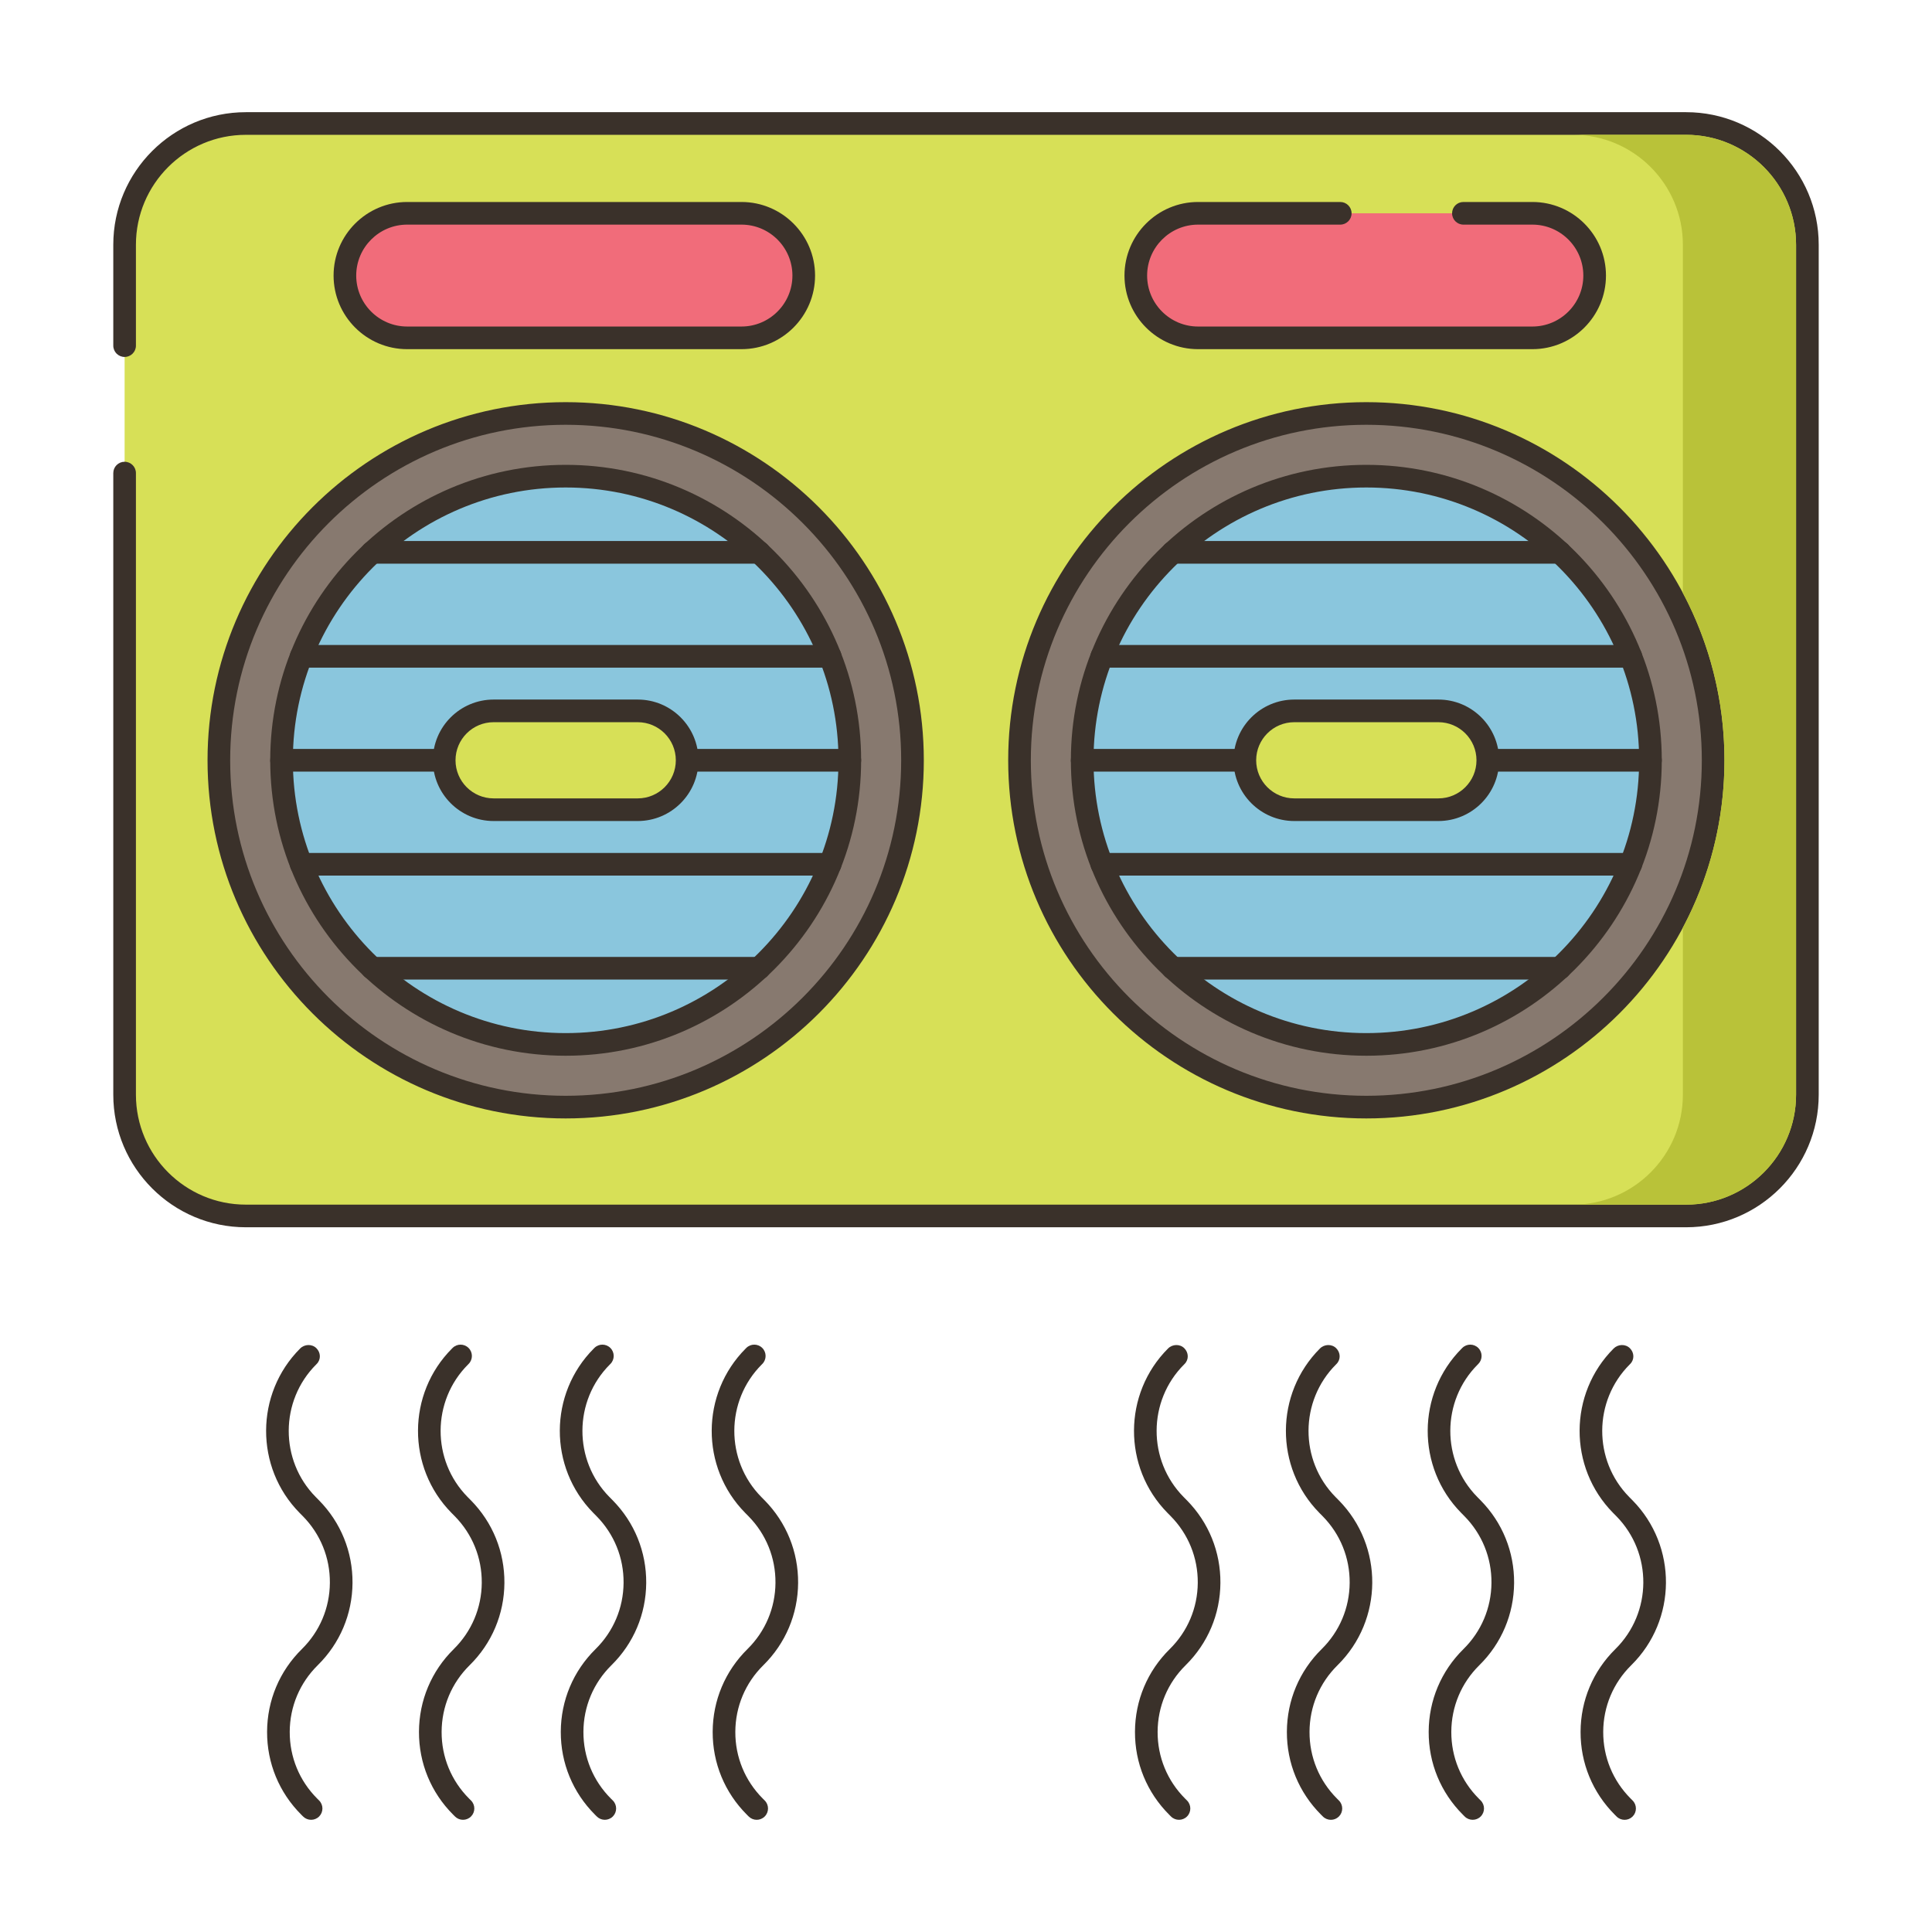
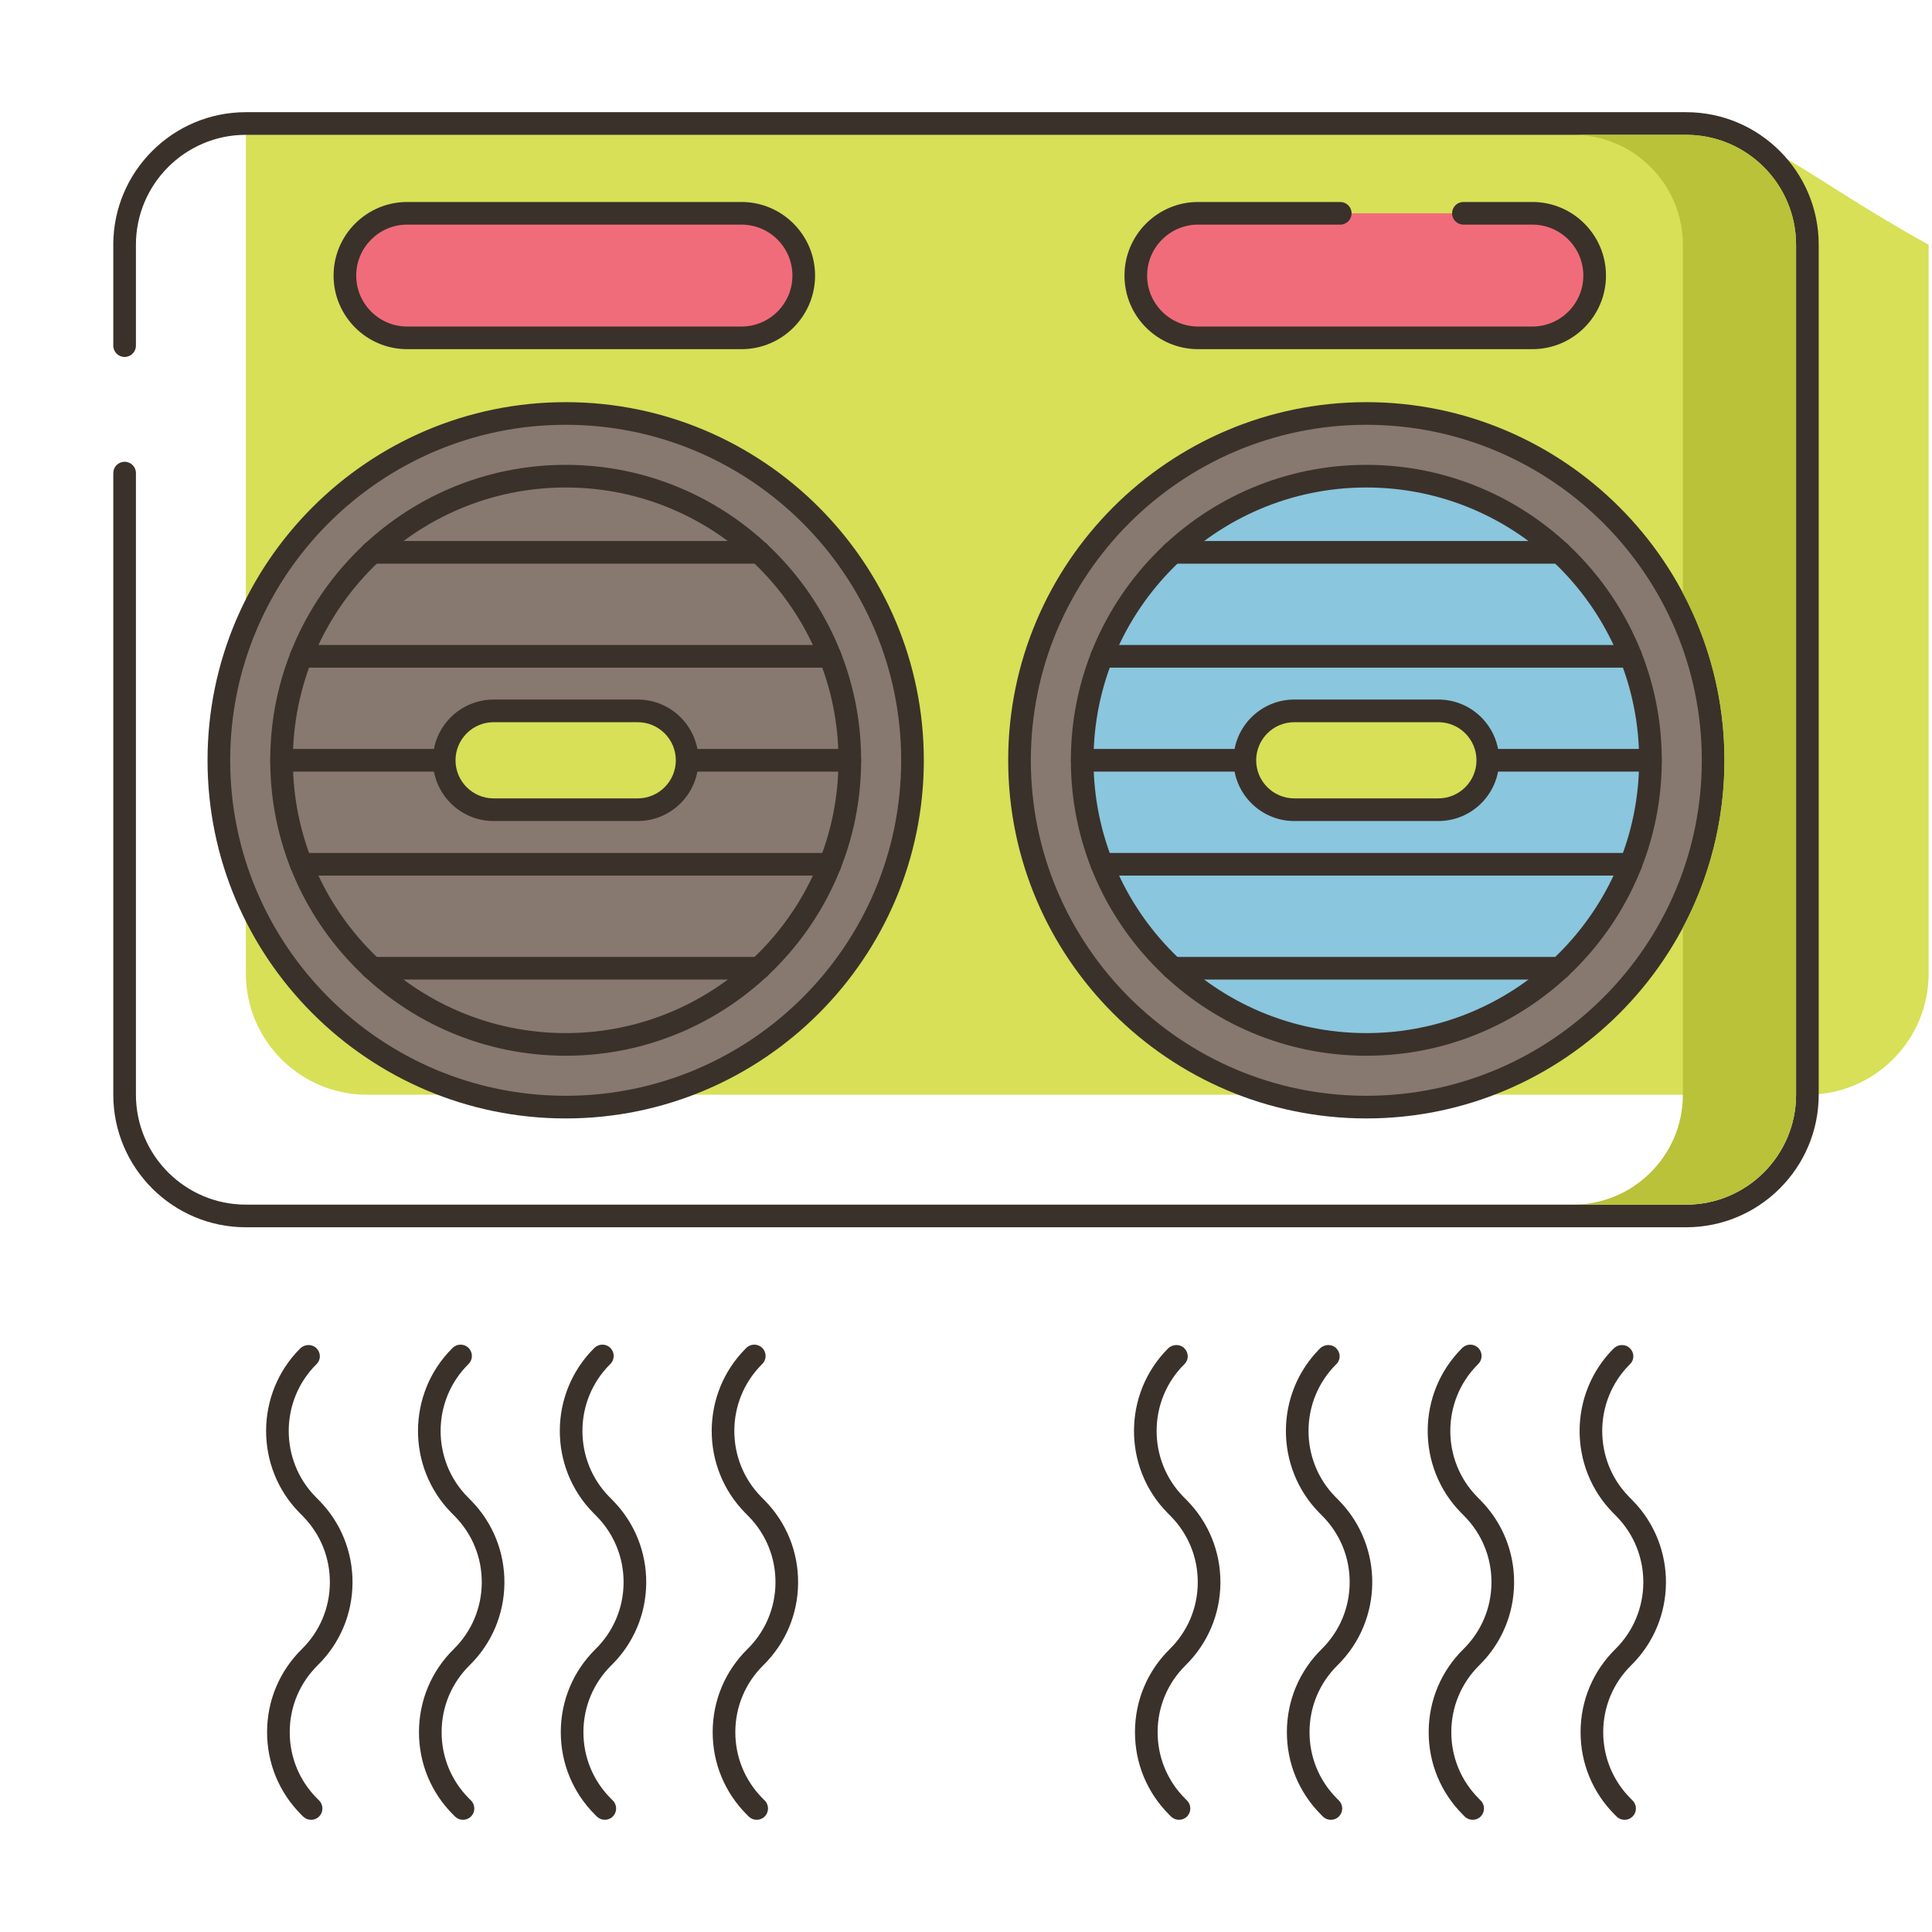
<svg xmlns="http://www.w3.org/2000/svg" version="1.1" id="Layer_2" x="0px" y="0px" viewBox="0 0 256 256" style="enable-background:new 0 0 256 256;" xml:space="preserve" width="512" height="512">
  <style type="text/css">
	.st0{fill:#87796F;}
	.st1{fill:#3A312A;}
	.st2{fill:#D7E057;}
	.st3{fill:#F16C7A;}
	.st4{fill:#8AC6DD;}
	.st5{fill:#FCE8CB;}
	.st6{fill:#695B51;}
	.st7{fill:#D34E5C;}
	.st8{fill:#6CA8BF;}
	.st9{fill:#B9C239;}
	.st10{fill:#DECAAD;}
	.st11{fill:#B9BC39;}
	.st12{fill-rule:evenodd;clip-rule:evenodd;fill:#87796F;}
	.st13{fill-rule:evenodd;clip-rule:evenodd;fill:#FCE8CB;}
	.st14{fill-rule:evenodd;clip-rule:evenodd;fill:#F16C7A;}
	.st15{fill:#F5978A;}
</style>
  <g>
    <g>
      <g>
-         <path class="st2" d="M223.424,16.365H32.576c-8.873,0-16.065,7.193-16.065,16.065v112.625c0,8.873,7.193,16.065,16.065,16.065     h190.849c8.872,0,16.065-7.192,16.065-16.065V32.43C239.49,23.557,232.297,16.365,223.424,16.365z" />
+         <path class="st2" d="M223.424,16.365H32.576v112.625c0,8.873,7.193,16.065,16.065,16.065     h190.849c8.872,0,16.065-7.192,16.065-16.065V32.43C239.49,23.557,232.297,16.365,223.424,16.365z" />
      </g>
    </g>
    <g>
      <g>
        <path class="st1" d="M223.425,14.865H32.576c-9.686,0-17.565,7.879-17.565,17.565v13.369c0,0.829,0.671,1.5,1.5,1.5     c0.829,0,1.5-0.671,1.5-1.5V32.43c0-8.031,6.534-14.565,14.565-14.565h190.849c8.031,0,14.564,6.534,14.564,14.565v112.625     c0,8.031-6.533,14.565-14.564,14.565H32.576c-8.031,0-14.565-6.534-14.565-14.565V62.686c0-0.829-0.671-1.5-1.5-1.5     c-0.829,0-1.5,0.671-1.5,1.5v82.369c0,9.686,7.88,17.565,17.565,17.565h190.849c9.686,0,17.564-7.879,17.564-17.565V32.43     C240.989,22.744,233.11,14.865,223.425,14.865z" />
      </g>
    </g>
    <g>
      <g>
        <ellipse transform="matrix(0.998 -0.071 0.071 0.998 -6.953 5.567)" class="st0" cx="74.955" cy="100.742" rx="45.955" ry="45.955" />
      </g>
    </g>
    <g>
      <g>
        <path class="st1" d="M74.955,53.288c-26.167,0-47.455,21.288-47.455,47.455s21.288,47.455,47.455,47.455     s47.455-21.288,47.455-47.455S101.121,53.288,74.955,53.288z M74.955,145.197c-24.512,0-44.455-19.942-44.455-44.455     s19.942-44.455,44.455-44.455s44.455,19.942,44.455,44.455S99.467,145.197,74.955,145.197z" />
      </g>
    </g>
    <g>
      <g>
-         <circle class="st4" cx="74.955" cy="100.742" r="37.649" />
-       </g>
+         </g>
    </g>
    <g>
      <g>
        <path class="st1" d="M74.955,61.594c-21.587,0-39.149,17.562-39.149,39.148c0,21.587,17.562,39.149,39.149,39.149     s39.149-17.562,39.149-39.149C114.103,79.156,96.542,61.594,74.955,61.594z M74.955,136.891     c-19.933,0-36.149-16.216-36.149-36.149c0-19.932,16.216-36.148,36.149-36.148s36.149,16.216,36.149,36.148     C111.103,120.675,94.887,136.891,74.955,136.891z" />
      </g>
    </g>
    <g>
      <g>
        <path class="st1" d="M100.61,71.688H49.299c-0.829,0-1.5,0.671-1.5,1.5s0.671,1.5,1.5,1.5h51.312c0.829,0,1.5-0.671,1.5-1.5     S101.439,71.688,100.61,71.688z" />
      </g>
    </g>
    <g>
      <g>
        <path class="st1" d="M110,85.465H39.909c-0.829,0-1.5,0.671-1.5,1.5s0.671,1.5,1.5,1.5H110c0.829,0,1.5-0.671,1.5-1.5     S110.829,85.465,110,85.465z" />
      </g>
    </g>
    <g>
      <g>
        <path class="st1" d="M112.603,99.242H37.306c-0.829,0-1.5,0.671-1.5,1.5s0.671,1.5,1.5,1.5h75.298c0.829,0,1.5-0.671,1.5-1.5     S113.432,99.242,112.603,99.242z" />
      </g>
    </g>
    <g>
      <g>
        <path class="st1" d="M110,113.02H39.909c-0.829,0-1.5,0.671-1.5,1.5s0.671,1.5,1.5,1.5H110c0.829,0,1.5-0.671,1.5-1.5     S110.829,113.02,110,113.02z" />
      </g>
    </g>
    <g>
      <g>
        <path class="st1" d="M100.61,126.797H49.299c-0.829,0-1.5,0.671-1.5,1.5s0.671,1.5,1.5,1.5h51.312c0.829,0,1.5-0.671,1.5-1.5     S101.439,126.797,100.61,126.797z" />
      </g>
    </g>
    <g>
      <g>
        <path class="st2" d="M84.503,94.195H65.406c-3.616,0-6.548,2.931-6.548,6.547s2.932,6.548,6.548,6.548h19.097     c3.616,0,6.548-2.931,6.548-6.548S88.12,94.195,84.503,94.195z" />
      </g>
    </g>
    <g>
      <g>
        <path class="st1" d="M84.503,92.695H65.406c-4.438,0-8.048,3.61-8.048,8.047s3.61,8.048,8.048,8.048h19.097     c4.438,0,8.047-3.61,8.047-8.048S88.941,92.695,84.503,92.695z M84.503,105.79H65.406c-2.783,0-5.048-2.265-5.048-5.048     s2.265-5.047,5.048-5.047h19.097c2.783,0,5.047,2.264,5.047,5.047S87.287,105.79,84.503,105.79z" />
      </g>
    </g>
    <g>
      <g>
        <circle class="st0" cx="181.045" cy="100.742" r="45.955" />
      </g>
    </g>
    <g>
      <g>
        <path class="st1" d="M181.045,53.288c-26.166,0-47.454,21.288-47.454,47.455s21.288,47.455,47.454,47.455     c26.167,0,47.455-21.288,47.455-47.455S207.212,53.288,181.045,53.288z M181.045,145.197c-24.512,0-44.454-19.942-44.454-44.455     s19.942-44.455,44.454-44.455c24.513,0,44.455,19.942,44.455,44.455S205.558,145.197,181.045,145.197z" />
      </g>
    </g>
    <g>
      <g>
        <ellipse transform="matrix(0.995 -0.099 0.099 0.995 -9.046 18.33)" class="st4" cx="181.045" cy="100.742" rx="37.649" ry="37.649" />
      </g>
    </g>
    <g>
      <g>
        <path class="st1" d="M181.045,61.594c-21.587,0-39.148,17.562-39.148,39.148c0,21.587,17.562,39.149,39.148,39.149     c21.587,0,39.149-17.562,39.149-39.149C220.194,79.156,202.632,61.594,181.045,61.594z M181.045,136.891     c-19.933,0-36.148-16.216-36.148-36.149c0-19.932,16.216-36.148,36.148-36.148c19.933,0,36.149,16.216,36.149,36.148     C217.194,120.675,200.977,136.891,181.045,136.891z" />
      </g>
    </g>
    <g>
      <g>
        <path class="st1" d="M206.701,71.688H155.39c-0.828,0-1.5,0.671-1.5,1.5s0.672,1.5,1.5,1.5h51.312c0.828,0,1.5-0.671,1.5-1.5     S207.529,71.688,206.701,71.688z" />
      </g>
    </g>
    <g>
      <g>
        <path class="st1" d="M216.092,85.465h-70.093c-0.828,0-1.5,0.671-1.5,1.5s0.672,1.5,1.5,1.5h70.093c0.828,0,1.5-0.671,1.5-1.5     S216.92,85.465,216.092,85.465z" />
      </g>
    </g>
    <g>
      <g>
        <path class="st1" d="M218.694,99.242h-75.298c-0.828,0-1.5,0.671-1.5,1.5s0.672,1.5,1.5,1.5h75.298c0.828,0,1.5-0.671,1.5-1.5     S219.522,99.242,218.694,99.242z" />
      </g>
    </g>
    <g>
      <g>
        <path class="st1" d="M216.092,113.02h-70.093c-0.828,0-1.5,0.671-1.5,1.5s0.672,1.5,1.5,1.5h70.093c0.828,0,1.5-0.671,1.5-1.5     S216.92,113.02,216.092,113.02z" />
      </g>
    </g>
    <g>
      <g>
        <path class="st1" d="M206.701,126.797H155.39c-0.828,0-1.5,0.671-1.5,1.5s0.672,1.5,1.5,1.5h51.312c0.828,0,1.5-0.671,1.5-1.5     S207.529,126.797,206.701,126.797z" />
      </g>
    </g>
    <g>
      <g>
        <path class="st2" d="M190.594,94.195h-19.097c-3.616,0-6.548,2.931-6.548,6.547s2.931,6.548,6.548,6.548h19.097     c3.616,0,6.548-2.931,6.548-6.548S194.21,94.195,190.594,94.195z" />
      </g>
    </g>
    <g>
      <g>
        <path class="st1" d="M190.594,92.695h-19.097c-4.438,0-8.048,3.61-8.048,8.047s3.61,8.048,8.048,8.048h19.097     c4.438,0,8.048-3.61,8.048-8.048S195.031,92.695,190.594,92.695z M190.594,105.79h-19.097c-2.783,0-5.048-2.265-5.048-5.048     s2.265-5.047,5.048-5.047h19.097c2.783,0,5.048,2.264,5.048,5.047S193.377,105.79,190.594,105.79z" />
      </g>
    </g>
    <g>
      <g>
        <path class="st1" d="M42.038,238.33c-2.365-2.365-3.66-5.509-3.648-8.854c0.012-3.344,1.331-6.479,3.713-8.826     c2.941-2.897,4.577-6.767,4.607-10.895c0.03-4.128-1.549-8.021-4.447-10.963l-0.435-0.44c-4.785-4.856-4.756-12.729,0.068-17.553     l0.07-0.071c0.583-0.587,0.545-1.5-0.041-2.084c-0.586-0.584-1.569-0.548-2.154,0.038c-5.982,5.982-6.018,15.751-0.079,21.777     l0.435,0.44c2.335,2.37,3.608,5.507,3.583,8.834c-0.024,3.327-1.343,6.445-3.713,8.78c-2.956,2.912-4.592,6.801-4.607,10.951     c-0.016,4.15,1.592,8.051,4.527,10.987l0.246,0.245c0.293,0.292,0.676,0.438,1.06,0.438c0.384,0,0.769-0.147,1.062-0.44     c0.585-0.586,0.584-1.536-0.002-2.121L42.038,238.33z" />
      </g>
    </g>
    <g>
      <g>
        <path class="st1" d="M62.165,238.33c-2.365-2.365-3.66-5.509-3.648-8.853c0.013-3.344,1.331-6.479,3.713-8.826     c2.941-2.897,4.577-6.767,4.607-10.895s-1.549-8.021-4.447-10.963l-0.435-0.44c-4.785-4.856-4.757-12.729,0.064-17.55     l0.071-0.071c0.586-0.585,0.586-1.536,0-2.121c-0.586-0.586-1.535-0.586-2.121,0l-0.071,0.071     c-5.982,5.982-6.018,15.75-0.079,21.777l0.435,0.44c2.335,2.37,3.608,5.507,3.583,8.834c-0.024,3.327-1.343,6.445-3.713,8.78     c-2.956,2.913-4.592,6.802-4.608,10.952c-0.015,4.15,1.592,8.051,4.528,10.986l0.246,0.245c0.293,0.292,0.676,0.438,1.06,0.438     c0.384,0,0.768-0.147,1.062-0.44c0.585-0.586,0.584-1.536-0.002-2.121L62.165,238.33z" />
      </g>
    </g>
    <g>
      <g>
        <path class="st1" d="M80.954,238.33c-2.365-2.365-3.66-5.509-3.648-8.854c0.012-3.344,1.331-6.479,3.713-8.826     c2.941-2.897,4.577-6.767,4.608-10.895c0.03-4.128-1.549-8.021-4.447-10.963l-0.435-0.44c-4.785-4.856-4.756-12.729,0.064-17.55     l0.071-0.071c0.586-0.585,0.586-1.536,0-2.121c-0.586-0.586-1.535-0.586-2.121,0l-0.071,0.071     c-5.982,5.982-6.018,15.751-0.079,21.777l0.435,0.44c2.335,2.37,3.608,5.507,3.584,8.834c-0.025,3.327-1.343,6.445-3.713,8.78     c-2.956,2.912-4.592,6.801-4.607,10.951c-0.016,4.15,1.592,8.051,4.527,10.987l0.246,0.245c0.293,0.292,0.676,0.438,1.06,0.438     c0.384,0,0.768-0.147,1.062-0.44c0.585-0.586,0.584-1.536-0.002-2.121L80.954,238.33z" />
      </g>
    </g>
    <g>
      <g>
        <path class="st1" d="M101.082,238.33c-2.365-2.365-3.66-5.509-3.648-8.853c0.013-3.344,1.331-6.479,3.713-8.826     c2.941-2.897,4.577-6.767,4.607-10.895s-1.549-8.021-4.447-10.963l-0.435-0.44c-4.785-4.856-4.757-12.729,0.064-17.55     l0.071-0.071c0.586-0.585,0.586-1.536,0-2.121c-0.586-0.586-1.535-0.586-2.121,0l-0.071,0.071     c-5.982,5.982-6.018,15.75-0.079,21.777l0.435,0.44c2.335,2.37,3.608,5.507,3.583,8.834c-0.024,3.327-1.343,6.445-3.713,8.78     c-2.956,2.913-4.592,6.802-4.608,10.952c-0.015,4.15,1.592,8.051,4.528,10.986l0.246,0.245c0.293,0.292,0.676,0.438,1.06,0.438     c0.384,0,0.768-0.147,1.061-0.44c0.586-0.586,0.585-1.536-0.002-2.121L101.082,238.33z" />
      </g>
    </g>
    <g>
      <g>
        <path class="st1" d="M157.038,238.33c-2.365-2.365-3.661-5.51-3.648-8.854c0.013-3.344,1.331-6.478,3.713-8.825     c2.941-2.897,4.578-6.767,4.608-10.895c0.03-4.128-1.549-8.021-4.447-10.962l-0.435-0.441     c-4.786-4.856-4.758-12.729,0.067-17.553l0.07-0.071c0.583-0.587,0.545-1.5-0.041-2.084c-0.585-0.585-1.569-0.549-2.154,0.037     c-5.982,5.982-6.018,15.751-0.079,21.776l0.435,0.441c2.335,2.37,3.608,5.507,3.584,8.834c-0.024,3.327-1.344,6.445-3.714,8.78     c-2.956,2.912-4.592,6.801-4.607,10.951c-0.016,4.15,1.593,8.052,4.527,10.986l0.245,0.245c0.293,0.293,0.677,0.439,1.061,0.439     c0.384,0,0.768-0.146,1.061-0.439c0.586-0.585,0.586-1.536,0-2.121L157.038,238.33z" />
      </g>
    </g>
    <g>
      <g>
        <path class="st1" d="M177.165,238.33c-2.364-2.365-3.66-5.51-3.647-8.854c0.013-3.344,1.332-6.478,3.714-8.825     c6.07-5.982,6.142-15.787,0.159-21.858l-0.435-0.439c-4.785-4.856-4.756-12.729,0.068-17.553l0.07-0.071     c0.583-0.587,0.545-1.5-0.041-2.084c-0.585-0.585-1.569-0.549-2.154,0.037c-5.982,5.982-6.018,15.751-0.079,21.778l0.435,0.439     c2.335,2.37,3.607,5.507,3.583,8.834c-0.024,3.327-1.343,6.445-3.713,8.78c-2.956,2.912-4.592,6.801-4.607,10.951     c-0.016,4.15,1.592,8.052,4.528,10.989l0.246,0.245c0.293,0.292,0.676,0.437,1.059,0.437c0.385,0,0.769-0.147,1.062-0.441     c0.585-0.587,0.583-1.537-0.004-2.122L177.165,238.33z" />
      </g>
    </g>
    <g>
      <g>
        <path class="st1" d="M195.954,238.33c-2.364-2.365-3.66-5.509-3.648-8.853c0.012-3.344,1.331-6.479,3.713-8.826     c2.941-2.897,4.577-6.767,4.608-10.895c0.03-4.128-1.549-8.021-4.447-10.962l-0.435-0.441c-4.785-4.856-4.757-12.729,0.06-17.546     l0.071-0.071c0.588-0.584,0.592-1.534,0.008-2.122c-0.583-0.587-1.533-0.591-2.121-0.007l-0.075,0.075     c-5.981,5.982-6.017,15.751-0.079,21.776l0.435,0.441c2.336,2.37,3.608,5.507,3.584,8.834c-0.025,3.327-1.343,6.445-3.713,8.78     c-2.956,2.913-4.593,6.802-4.607,10.952c-0.016,4.15,1.592,8.051,4.526,10.985l0.245,0.245c0.293,0.293,0.677,0.439,1.061,0.439     s0.768-0.146,1.06-0.439c0.586-0.585,0.586-1.536,0-2.121L195.954,238.33z" />
      </g>
    </g>
    <g>
      <g>
        <path class="st1" d="M216.082,238.33c-2.364-2.365-3.66-5.509-3.647-8.853c0.012-3.344,1.331-6.479,3.713-8.826     c6.07-5.981,6.143-15.786,0.16-21.858l-0.435-0.439c-4.785-4.856-4.756-12.729,0.068-17.553l0.07-0.071     c0.583-0.587,0.545-1.5-0.041-2.084c-0.586-0.585-1.57-0.549-2.154,0.037c-5.982,5.982-6.018,15.751-0.079,21.778l0.435,0.439     c4.82,4.893,4.762,12.794-0.13,17.615c-2.956,2.913-4.593,6.802-4.607,10.952c-0.016,4.15,1.592,8.051,4.528,10.988l0.246,0.245     c0.293,0.292,0.676,0.437,1.059,0.437c0.385,0,0.769-0.147,1.062-0.441c0.585-0.587,0.583-1.537-0.004-2.122L216.082,238.33z" />
      </g>
    </g>
    <g>
      <g>
        <path class="st3" d="M98.249,28.264H53.952c-4.557,0-8.251,3.694-8.251,8.251c0,4.557,3.694,8.251,8.251,8.251h44.297     c4.557,0,8.251-3.694,8.251-8.251C106.5,31.958,102.806,28.264,98.249,28.264z" />
      </g>
    </g>
    <g>
      <g>
        <path class="st1" d="M98.249,26.764H53.952c-5.376,0-9.751,4.374-9.751,9.751s4.375,9.751,9.751,9.751h44.297     c5.376,0,9.751-4.374,9.751-9.751S103.625,26.764,98.249,26.764z M98.249,43.266H53.952c-3.723,0-6.751-3.028-6.751-6.751     s3.028-6.751,6.751-6.751h44.297c3.723,0,6.751,3.028,6.751,6.751S101.972,43.266,98.249,43.266z" />
      </g>
    </g>
    <g>
      <g>
        <path class="st3" d="M203.048,28.264h-44.297c-4.557,0-8.251,3.694-8.251,8.251c0,4.557,3.694,8.251,8.251,8.251h44.297     c4.557,0,8.251-3.694,8.251-8.251C211.299,31.958,207.605,28.264,203.048,28.264z" />
      </g>
    </g>
    <g>
      <g>
        <path class="st1" d="M203.048,26.764h-9.139c-0.828,0-1.5,0.671-1.5,1.5s0.672,1.5,1.5,1.5h9.139     c3.723,0,6.751,3.028,6.751,6.751s-3.028,6.751-6.751,6.751h-44.297c-3.723,0-6.751-3.028-6.751-6.751s3.028-6.751,6.751-6.751     h18.84c0.828,0,1.5-0.671,1.5-1.5s-0.672-1.5-1.5-1.5h-18.84c-5.377,0-9.751,4.374-9.751,9.751s4.374,9.751,9.751,9.751h44.297     c5.377,0,9.751-4.374,9.751-9.751S208.425,26.764,203.048,26.764z" />
      </g>
    </g>
    <g>
      <g>
        <path class="st9" d="M223.42,17.862h-15c8.04,0,14.57,6.54,14.57,14.57v46.14c3.52,6.62,5.51,14.17,5.51,22.17     s-1.99,15.55-5.51,22.17v22.14c0,8.03-6.53,14.57-14.57,14.57h15c8.04,0,14.57-6.54,14.57-14.57V32.432     C237.99,24.402,231.46,17.862,223.42,17.862z" />
      </g>
    </g>
  </g>
</svg>